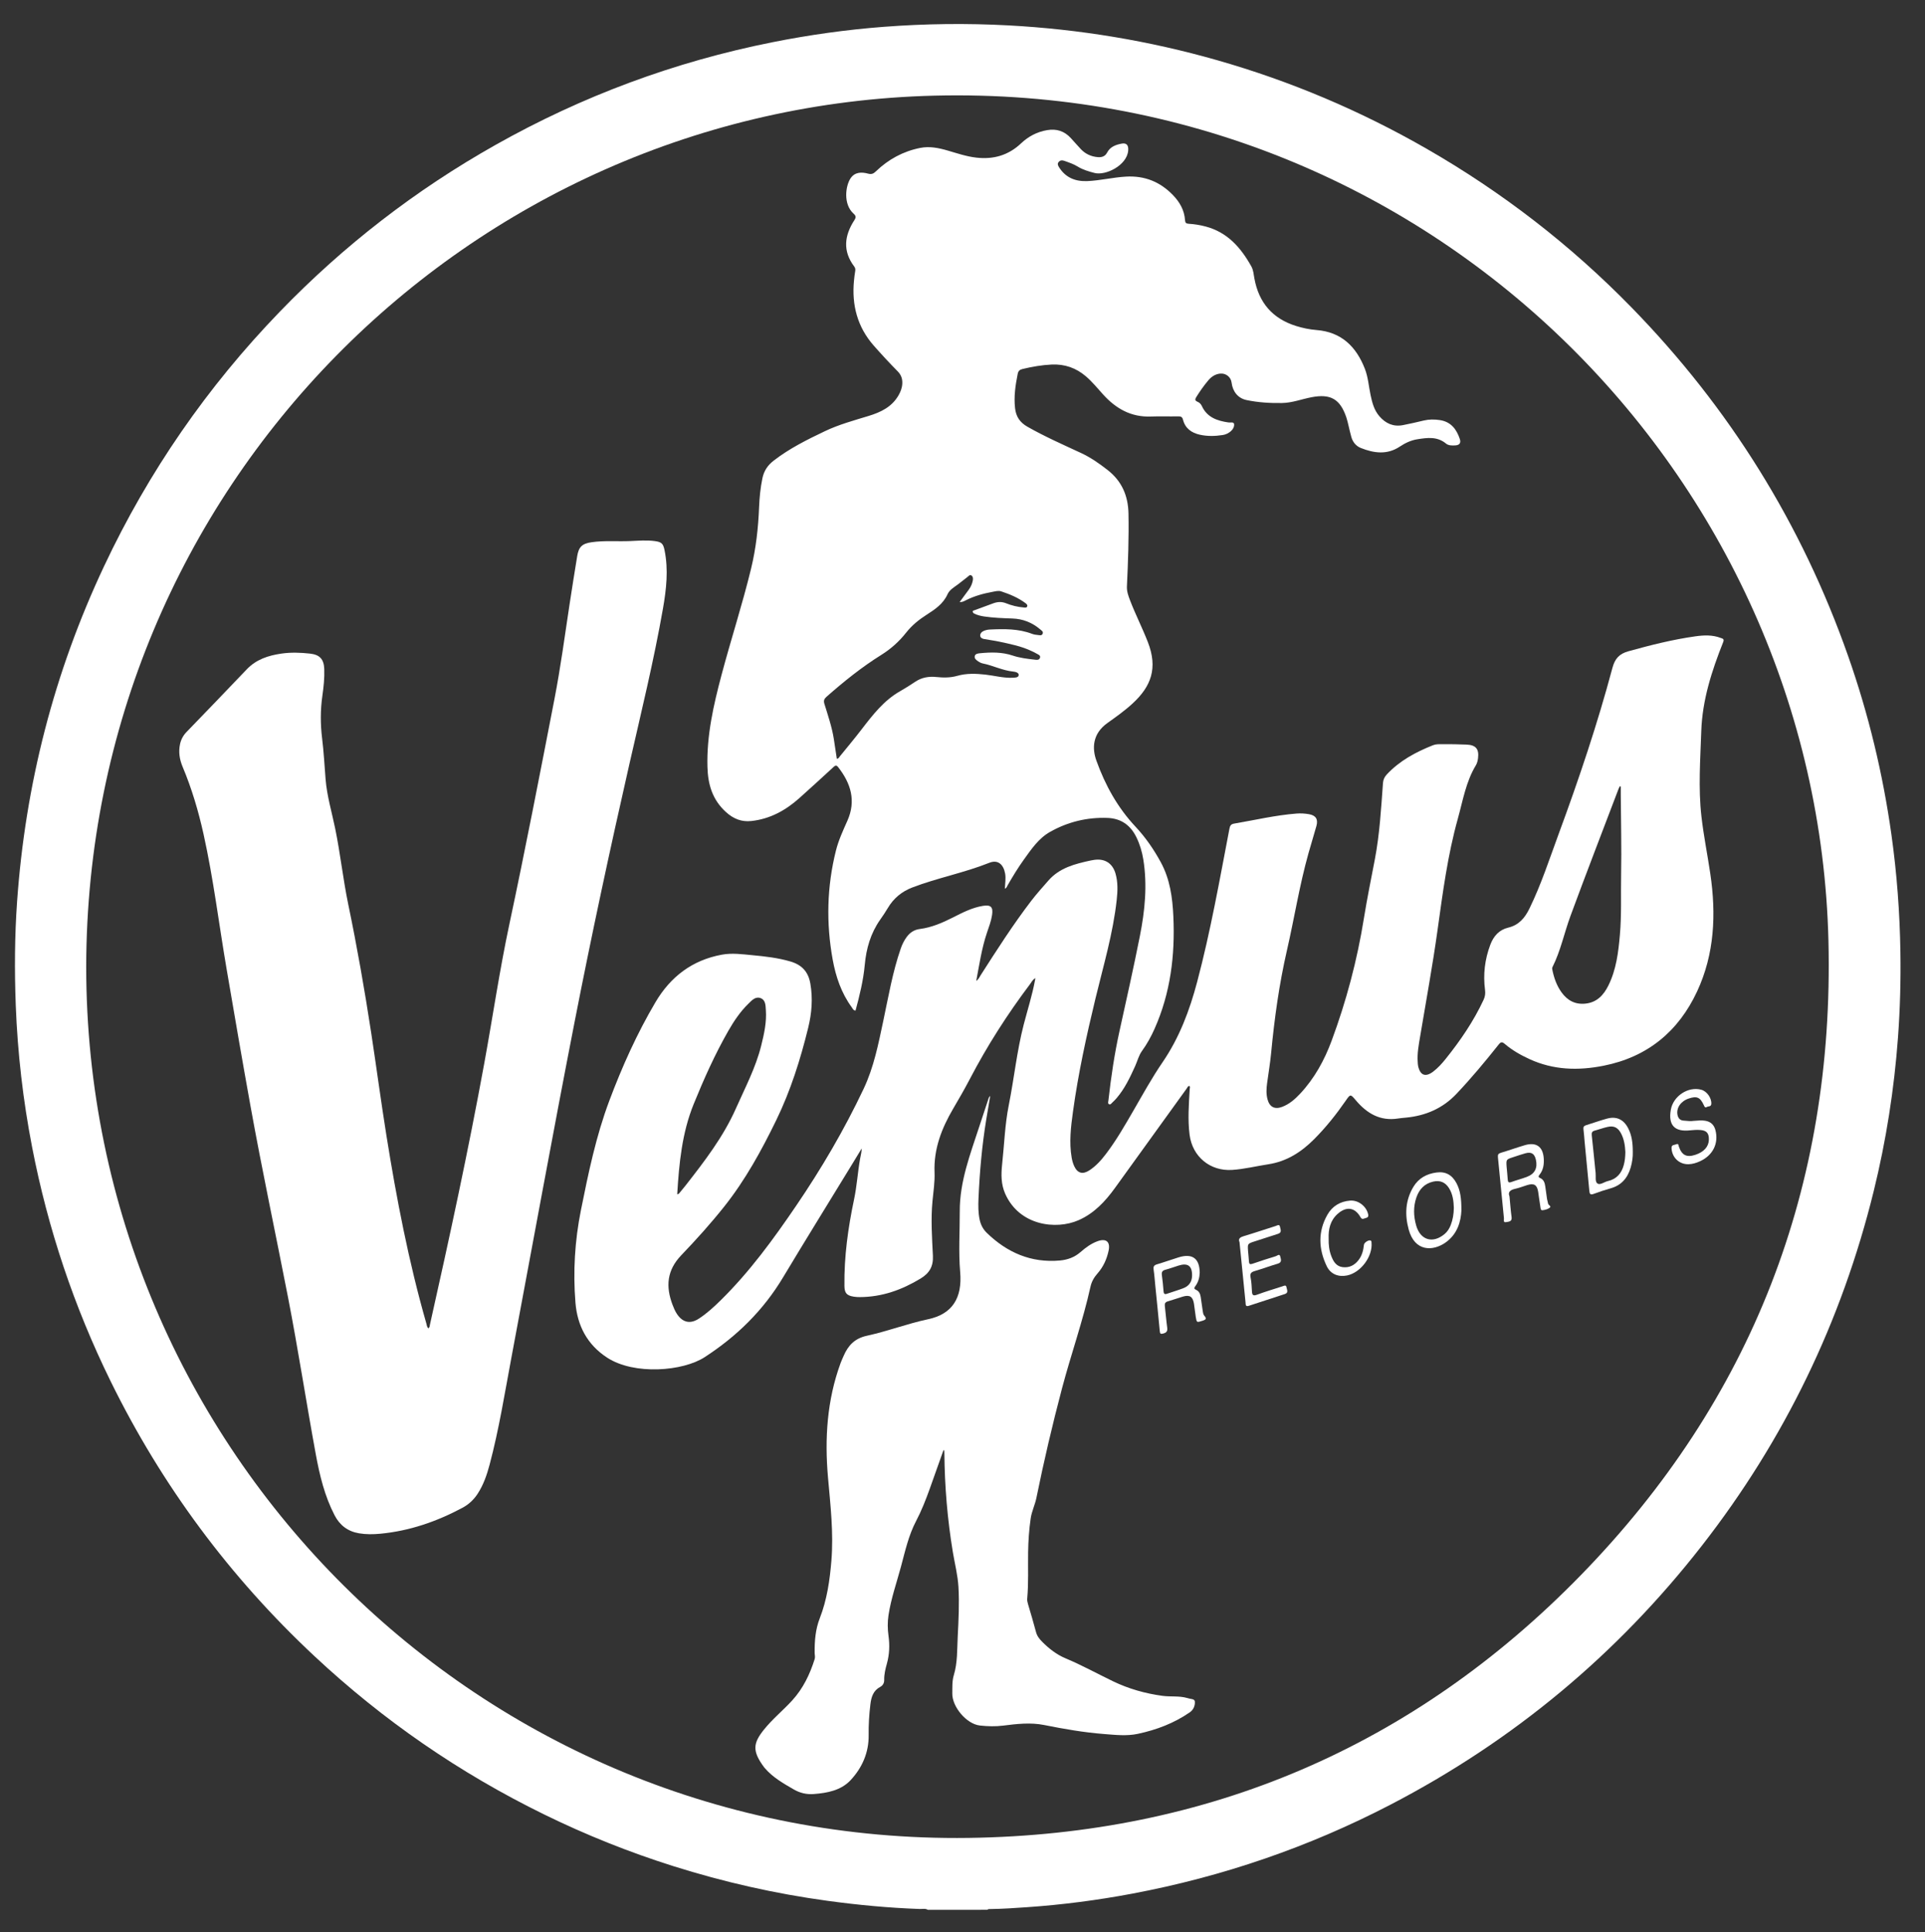
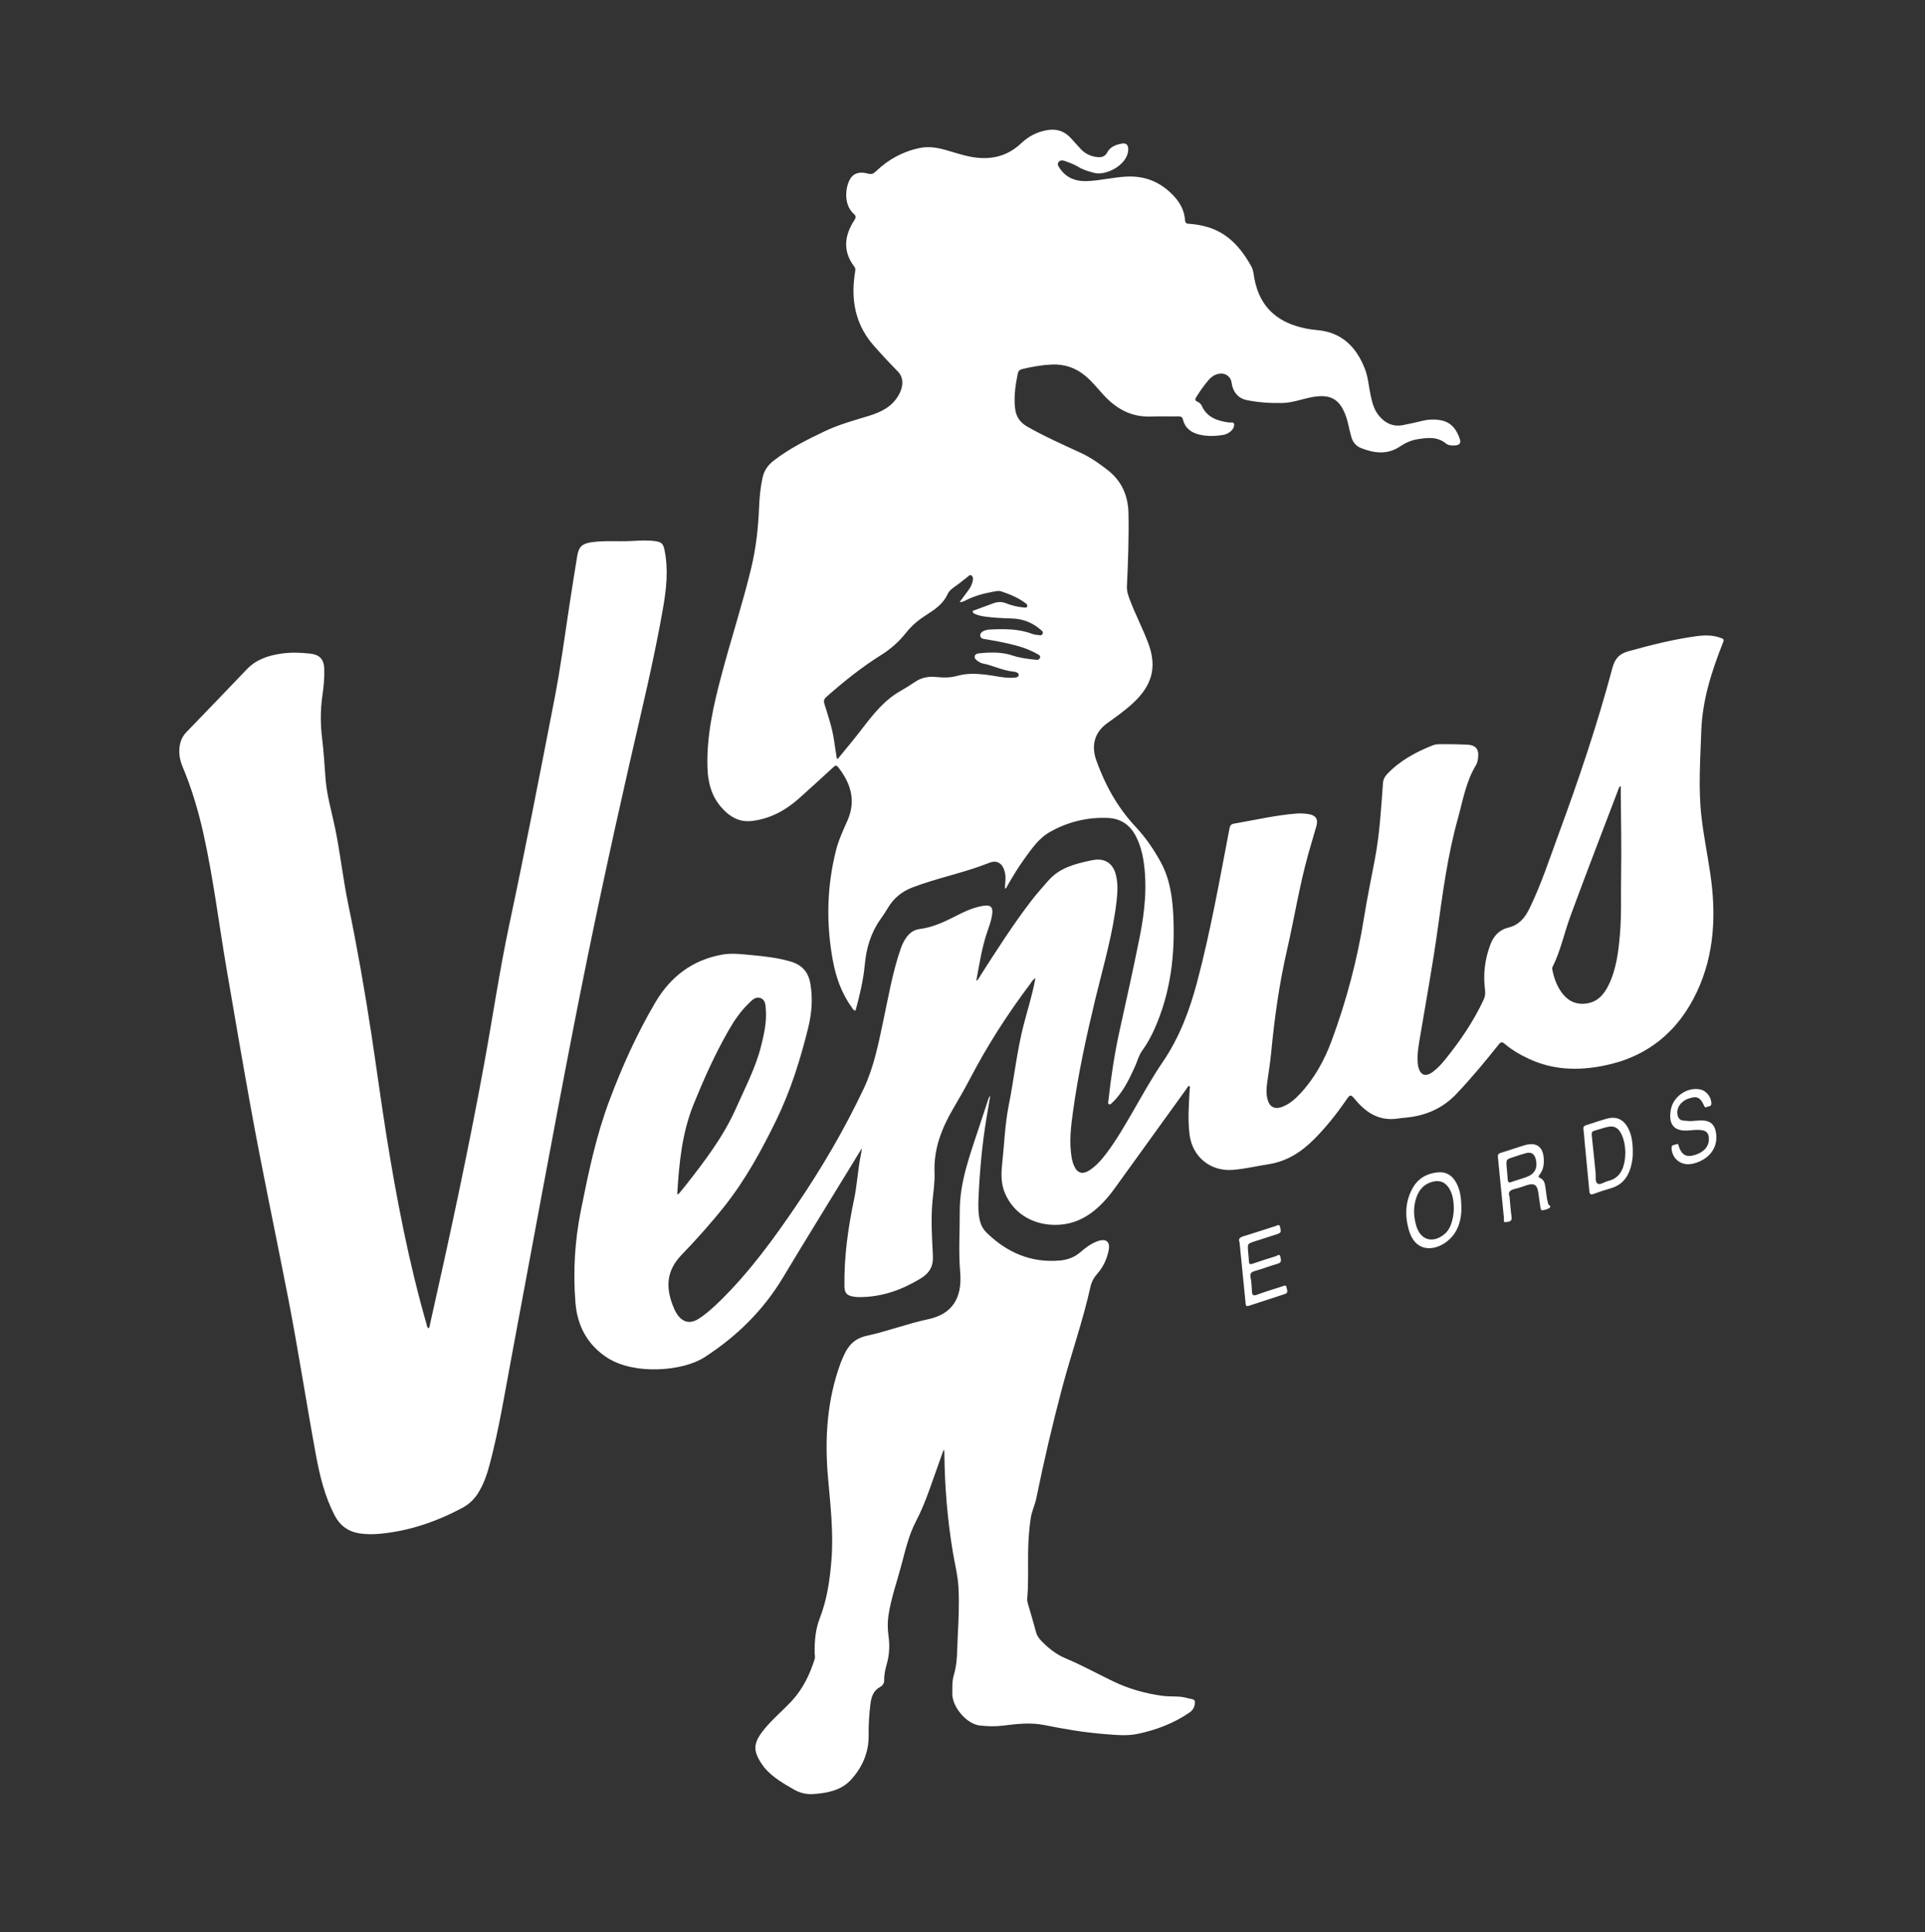
<svg xmlns="http://www.w3.org/2000/svg" xml:space="preserve" style="enable-background:new 0 0 2073.13 2080.61;" viewBox="0 0 2073.13 2080.61" y="0px" x="0px" id="Ebene_1" version="1.1">
  <rect x="0" y="0" width="2073.13" height="2080.61" fill="#333333" stroke="none" />
  <style type="text/css">
	.st0{fill:#FFFFFF;}
</style>
  <g>
-     <path d="M999.28,2056.7c-2.77-1.67-5.86-0.79-8.76-0.89c-33.31-1.17-66.44-4.3-99.46-8.81   c-56.34-7.69-111.58-20.2-165.79-37.29c-47.88-15.09-94.34-33.71-139.43-55.79c-90.88-44.51-173.3-101.32-247.22-170.41   c-91.16-85.21-164.34-183.82-219.38-295.81c-39.5-80.36-67.67-164.58-84.69-252.48c-9.76-50.4-15.63-101.27-17.58-152.61   c-1.42-37.33-1.19-74.63,1.44-111.87c8.92-126.04,39.77-246.45,93.61-360.86c47.95-101.91,111.13-193.3,189.38-274.29   c68.66-71.06,145.99-130.92,232.07-179.43c93.55-52.73,192.99-89.65,298.34-110.66c39.72-7.92,79.76-13.53,120.11-16.61   c44.71-3.41,89.47-3.95,134.29-1.53c76.27,4.12,151.12,16.51,224.55,37.46c79.16,22.59,154.42,54.45,225.78,95.47   c81.4,46.78,155.02,103.68,220.57,170.86c105.38,108,183.31,233.16,233.31,375.6c21.95,62.51,37.36,126.64,46.56,192.24   c5.85,41.75,8.98,83.73,9.64,125.92c0.48,30.84-0.32,61.62-2.59,92.35c-4.13,55.86-12.75,111.04-26.14,165.45   c-34.56,140.46-96.18,267.86-185.1,381.91c-91.4,117.24-203.17,210.17-335.1,278.75c-88.04,45.77-180.93,77.61-278.43,95.95   c-37.48,7.05-75.26,11.97-113.32,14.58c-13.13,0.9-26.24,1.83-39.4,1.99c-1.14,0.01-2.36-0.18-3.27,0.8   C1041.95,2056.7,1020.62,2056.7,999.28,2056.7z M92.84,1041.16c0.11,519.98,423.64,945.31,950.14,938.1   c257.79-3.53,479.5-98.34,659.44-282.89c184.44-189.17,273.05-418.57,266.73-682.87C1957.17,513.17,1539.8,90.03,1006.56,103   C504.68,115.2,93.6,525.96,92.84,1041.16z" class="st0" />
    <path d="M1082.22,957.03c0.16-5.66,1.24-11.02,0.22-16.47c-1.85-9.86-7.91-15.05-16.95-11.43   c-27.11,10.85-55.92,16.22-83.11,26.66c-11.19,4.3-20.09,11.63-26.26,22.11c-2.53,4.3-5.35,8.45-8.22,12.53   c-10.24,14.59-14.97,30.93-16.58,48.54c-1.53,16.76-5.56,33.1-9.96,49.39c-2.44-0.25-3.04-2.18-4.03-3.54   c-11.27-15.39-17.24-33.05-20.58-51.49c-7.13-39.32-6.24-78.53,3.53-117.4c2.81-11.19,7.68-21.62,12.34-32.12   c9.5-21.44,3.73-40.18-9.95-57.64c-1.97-2.52-3.17-1.85-5.11-0.07c-12.14,11.16-24.29,22.31-36.58,33.3   c-14.86,13.28-31.69,22.61-51.86,24.77c-10.55,1.13-19.19-2.32-27.23-9.59c-14.65-13.25-19.51-29.74-20.01-48.76   c-0.9-33.93,6.55-66.43,15.15-98.85c10.16-38.29,22.47-75.98,31.82-114.5c5.29-21.76,7.77-43.89,8.65-66.24   c0.41-10.48,1.45-20.88,3.59-31.21c1.66-8,5.71-13.98,12.02-18.87c16.98-13.17,36.05-22.65,55.33-31.83   c15.13-7.2,31.22-11.54,47.15-16.42c13.01-3.98,24.88-9.65,32.08-22.14c2.29-3.97,3.85-8.12,4.06-12.71   c0.23-5.03-1.12-9.23-4.87-13.05c-8.87-9.02-17.51-18.3-25.87-27.8c-17.65-20.07-23.84-43.77-21.28-70.04   c0.34-3.48,0.75-6.95,1.34-10.4c0.31-1.8-0.01-3.32-1.05-4.7c-12.7-16.72-10.62-33.46,0.16-50.04c1.96-3.01,1.68-4.61-0.94-6.97   c-11.32-10.19-8.62-29.97-3.21-38c4.68-6.95,11.93-6.9,18.89-5.04c3.94,1.06,5.96-0.12,8.55-2.6   c13.41-12.85,29.17-21.42,47.47-25.09c10.11-2.03,19.87-0.03,29.55,2.78c10.21,2.97,20.28,6.43,30.96,7.66   c18.46,2.13,34.56-2.46,48.23-15.39c7.89-7.45,17.12-12.37,28.08-14.22c10.14-1.71,18.4,1,25.3,8.37   c3.75,4.01,7.29,8.23,11.08,12.2c4.91,5.15,11.01,7.9,18.12,8.51c4.37,0.38,7.95-0.82,10.07-4.89c3.29-6.3,9.25-8.41,15.55-9.64   c5.53-1.08,7.67,1.88,7.14,7.59c-1.48,16.03-24.43,27.06-36.22,24c-6.33-1.64-12.56-3.45-18.12-6.88   c-4.46-2.75-9.31-4.36-14.17-6.09c-2.46-0.88-4.57-0.94-6.34,1.12c-1.83,2.12-0.55,4.2,0.58,5.97   c7.08,11.07,17.55,15.18,30.31,14.63c14-0.61,27.65-4.04,41.66-4.83c19.98-1.12,36.5,5.5,50.34,19.72   c7.46,7.67,12.47,16.42,13.18,27.24c0.18,2.77,1.22,3.68,3.91,3.83c6.16,0.36,12.25,1.35,18.23,2.93   c23.54,6.21,38.03,22.8,49.29,43.04c2.22,4,2.47,8.62,3.28,13.02c4.77,25.98,19.51,43.17,44.84,51.07   c7.18,2.24,14.54,3.78,22.03,4.37c26.87,2.11,42.82,17.94,52.09,41.75c3.51,9.02,4.16,18.84,6.15,28.29   c1.72,8.18,3.78,16.2,9.48,22.8c6.75,7.82,15.01,11.53,25.31,9.58c7.53-1.43,14.99-3.19,22.45-4.96   c5.78-1.37,11.52-1.36,17.36-0.48c11.98,1.82,18.01,9.87,21.53,20.44c1.39,4.17-0.38,6.51-4.68,6.8c-3.53,0.24-7.51,0.29-10.15-1.9   c-9.5-7.89-20.19-6.39-30.96-4.68c-6.86,1.08-13.04,4.02-18.78,7.84c-13.72,9.15-27.88,7.18-42.05,1.55   c-5.18-2.06-8.61-6.29-10.2-11.68c-1.27-4.3-2.13-8.73-3.22-13.09c-0.68-2.74-1.3-5.52-2.2-8.19   c-6.68-19.74-16.94-25.64-37.44-21.71c-10.61,2.03-20.83,6.05-31.8,6.24c-12.86,0.22-25.68-0.56-38.24-3.18   c-9.29-1.94-14.96-9.27-16.11-18.83c-0.71-5.96-6.14-10.27-12.27-9.67c-5.29,0.52-9.4,3.28-12.73,7.19   c-4.86,5.72-9.13,11.87-13.11,18.24c-1.56,2.51-1.2,3.78,1.45,4.9c2.04,0.86,3.68,2.48,4.58,4.46   c5.64,12.35,16.52,16.05,28.72,17.82c2.13,0.31,5.7-0.88,6.07,1.77c0.38,2.71-1.27,5.81-3.68,7.82c-2.46,2.05-5.29,3.45-8.52,3.95   c-8.31,1.3-16.66,1.48-24.85-0.37c-8.81-1.99-15.62-6.79-17.97-16.09c-0.78-3.11-2.32-3.71-5.27-3.64   c-9.82,0.21-19.66-0.2-29.48,0.17c-21.17,0.8-37.5-8.49-51.23-23.66c-6.03-6.66-11.68-13.67-18.55-19.57   c-10.64-9.13-22.89-13.37-36.83-12.74c-10.68,0.49-21.16,2.33-31.54,4.82c-2.93,0.7-4.48,2.03-5.11,5.16   c-2.45,12.29-4.32,24.54-2.84,37.16c1.06,9.02,5.24,15.23,13.22,19.77c18.71,10.65,38.36,19.31,57.84,28.36   c10.3,4.79,19.58,11.29,28.56,18.28c15.33,11.95,22.13,27.73,22.51,46.86c0.51,26.17-0.45,52.3-1.68,78.42   c-0.26,5.41,1.48,10.15,3.31,14.95c5.84,15.25,13.28,29.8,19.21,45.03c11.02,28.25,3.46,47.86-16.3,66.1   c-8.47,7.82-17.87,14.48-27.22,21.15c-16.27,11.59-16.58,27.4-11.86,40.54c9.5,26.49,22.83,50.53,42.22,71.22   c10.72,11.43,19.62,24.38,27.14,38.21c9.9,18.21,12.58,37.99,13.51,58.32c1.91,41.81-3.05,82.39-20.22,120.96   c-3.73,8.38-8.13,16.42-13.54,23.86c-3.58,4.93-4.91,10.89-7.38,16.33c-5.51,12.16-11.16,24.22-19.94,34.47   c-1.41,1.64-2.91,3.22-4.52,4.66c-1.05,0.94-2.08,2.77-3.66,1.97c-1.54-0.78-0.83-2.69-0.68-4.1c2.81-25.16,6.53-50.17,11.99-74.91   c7.5-33.97,15.11-67.92,21.88-102.04c5.4-27.21,8.19-54.71,3.73-82.45c-1.35-8.43-3.77-16.53-7.56-24.22   c-6.38-12.96-16.54-20.11-31.13-20.63c-22.03-0.79-42.76,4.32-61.82,15.08c-12.29,6.94-20.15,18.7-28.24,29.93   c-6.33,8.8-11.92,18.06-17.33,27.45C1084.49,954.57,1084.23,956.21,1082.22,957.03z M901.23,817.18c2.01-0.24,2.47-1.68,3.26-2.65   c7.78-9.56,15.7-19.02,23.21-28.79c12.11-15.76,24.15-31.48,41.93-41.52c5.51-3.11,10.84-6.55,16.1-10.05   c7.01-4.67,14.62-5.93,22.87-5.07c7.47,0.79,15.04,0.81,22.31-1.26c10.02-2.86,20.07-2.47,30.2-1.35   c9.74,1.08,19.31,3.79,29.21,3.39c2.56-0.1,6.48-0.06,6.77-2.72c0.32-2.89-3.63-3.71-6.07-3.96c-11.42-1.16-21.67-6.54-32.78-8.76   c-1.58-0.32-3.16-1.12-4.51-2.04c-2.05-1.39-4.58-3.03-3.96-5.81c0.58-2.6,3.43-2.88,5.74-3.11c11.81-1.16,23.52-1.38,35.04,2.48   c7.59,2.55,15.58,3.51,23.51,4.4c2.09,0.23,5.15,0.9,6-2.06c0.8-2.79-2.12-3.39-3.83-4.49c-1.53-0.99-3.24-1.69-4.89-2.49   c-11.22-5.43-23.35-7.75-35.39-10.35c-5.36-1.16-10.84-1.78-16.23-2.82c-1.99-0.38-4-1.32-4.07-3.76c-0.06-2.2,1.4-3.73,3.26-4.67   c2.25-1.14,4.72-1.65,7.23-1.77c15.35-0.71,30.65-0.96,45.37,4.66c1.99,0.76,4.21,1.09,6.35,1.26c1.69,0.13,3.89,0.96,4.93-1.21   c1.19-2.48-1.01-3.55-2.47-4.81c-8.66-7.42-18.62-11.38-30.09-11.77c-10.15-0.34-20.31-0.71-30.39-2.2   c-3.65-0.54-7.19-1.41-10.52-3.04c-0.94-0.46-1.69-1.14-1.72-2.25c-0.03-1.14,0.99-1.09,1.74-1.36c6.72-2.46,13.45-4.89,20.15-7.42   c4.68-1.76,9.18-2.06,14.03-0.12c6.03,2.42,12.37,3.97,18.89,4.5c1.43,0.11,3.26,0.59,3.89-1.22c0.49-1.4-0.74-2.57-1.77-3.34   c-7.95-5.94-17-9.71-26.33-12.78c-3-0.99-6.29-0.02-9.41,0.55c-9.87,1.8-19.48,4.45-28.49,9.01c-2.02,1.02-4.06,2.21-6.82,1.98   c3.39-4.59,6.65-8.95,9.85-13.35c2.18-3,3.68-6.3,4.35-9.98c0.38-2.12,0.21-4.26-1.6-5.38c-1.7-1.06-3.01,0.81-4.27,1.76   c-3.58,2.72-7.03,5.61-10.65,8.27c-4.03,2.97-8.61,5.59-10.71,10.26c-4.65,10.34-13.43,16.27-22.44,22.01   c-8.36,5.33-15.97,11.49-22.11,19.29c-7.5,9.54-16.39,17.52-26.65,23.92c-21.14,13.19-40.44,28.72-59.1,45.16   c-2.66,2.34-3.34,4.3-2.3,7.68c3.8,12.4,8.06,24.7,10.11,37.57C899.11,802.8,900.14,809.99,901.23,817.18z" class="st0" />
    <path d="M1051.37,1056.34c2.61-1.73,3.49-4.15,4.8-6.2c17.42-27.21,34.83-54.44,54.49-80.11   c5.76-7.53,12.17-14.57,18.4-21.73c12.03-13.82,28.7-17.98,45.58-21.64c1.3-0.28,2.62-0.5,3.94-0.68   c11.34-1.57,19.58,3.73,22.77,14.74c2.69,9.31,2.34,18.82,1.31,28.28c-3.94,36.2-14.37,71.01-22.87,106.24   c-9.72,40.28-18.58,80.73-24.23,121.81c-2.27,16.48-4.3,33.07-1.41,49.72c0.54,3.08,1.41,6.21,2.71,9.04   c3.53,7.71,9.09,9.23,16.2,4.65c7.39-4.77,13.11-11.29,18.35-18.22c10.99-14.51,20.01-30.28,29.11-45.99   c10.18-17.59,19.98-35.44,31.45-52.21c18.15-26.53,29.17-55.86,37.33-86.7c14.39-54.32,24.15-109.59,34.71-164.7   c0.59-3.09,1.42-5.07,4.91-5.66c22.47-3.8,44.68-9.1,67.49-10.86c4.56-0.35,9-0.06,13.42,0.72c7.27,1.28,9.9,5.45,7.9,12.62   c-2.73,9.78-5.76,19.49-8.51,29.26c-9.72,34.5-15.26,69.93-23.27,104.81c-8.37,36.44-13.46,73.31-17,110.46   c-1.04,10.92-2.9,21.77-4.36,32.66c-0.78,5.81-1.07,11.64,0.5,17.37c2.23,8.13,7.72,10.97,15.62,8.02   c7.85-2.93,14-8.34,19.59-14.34c15.34-16.47,25.97-35.8,33.75-56.77c15.92-42.93,27.6-86.97,34.85-132.21   c3.4-21.22,7.75-42.28,11.77-63.4c5.16-27.08,6.71-54.55,8.72-81.96c0.28-3.75,1.57-6.59,4.06-9.27   c13.86-14.88,31.23-24.15,49.81-31.54c3.18-1.26,6.59-1.1,9.88-1.12c8.83-0.04,17.67,0.05,26.48,0.46   c9.89,0.45,13.37,4.86,12.15,14.63c-0.34,2.68-0.94,5.33-2.32,7.61c-10.75,17.75-14,38.02-19.44,57.53   c-10.96,39.28-16.24,79.61-21.84,119.88c-5.32,38.28-12.35,76.29-18.72,114.41c-1.54,9.19-3.33,18.38-2.65,27.79   c0.11,1.49,0.14,3.01,0.47,4.46c2.28,10.05,8,12.06,16.22,5.82c5.22-3.97,9.55-8.83,13.61-13.9   c15.77-19.69,29.94-40.41,40.63-63.38c1.63-3.5,2.08-6.82,1.58-10.6c-2.19-16.66-0.29-32.83,5.63-48.63   c3.54-9.43,9.54-16.17,19.35-18.52c11.51-2.76,17.9-10.45,22.82-20.52c12.77-26.13,21.66-53.74,31.69-80.92   c21.63-58.62,41.54-117.81,57.67-178.18c2.71-10.13,7.38-15.27,17.36-18.04c23.78-6.6,47.65-12.63,72.09-16.06   c9.03-1.26,18.32-1.69,27.16,1.73c1.7,0.66,4.17,0.8,2.74,4.39c-12.29,30.9-22.51,62.35-23.64,96   c-1.02,30.62-3.32,61.23,0.17,91.85c2.36,20.69,6.51,41.1,9.55,61.68c6.43,43.51,4.59,86.48-14.22,126.79   c-20.04,42.96-53.26,70.59-100.77,80.01c-27.41,5.43-53.91,4.67-79.62-7.1c-9.59-4.39-18.72-9.58-26.74-16.42   c-2.99-2.55-4.36-2.08-6.6,0.74c-14.52,18.26-29.42,36.18-45.49,53.13c-14.86,15.68-33.18,23.48-54.33,25.53   c-2.82,0.27-5.65,0.49-8.44,0.93c-19.25,3.06-33.54-5.42-45.43-19.46c-5.94-7.01-5.91-7.04-11.06,0.41   c-10.16,14.69-21.26,28.6-33.88,41.28c-13.84,13.89-29.5,24.03-49.45,27.09c-12.97,1.98-25.74,5.19-38.91,6.06   c-23.57,1.55-42.75-14.14-45.82-37.74c-2.14-16.47-0.79-32.94,0.12-49.4c0.06-1.08,0.75-2.26-0.37-3.33   c-1.77,0.19-2.17,1.85-2.99,2.97c-25.74,35.66-51.42,71.36-77.19,107c-10.46,14.47-22.47,27.32-39.21,34.67   c-24.29,10.65-63.71,5.83-78.94-28.46c-4.57-10.3-4.49-20.95-3.31-31.86c2.3-21.18,2.95-42.57,7.13-63.5   c5.78-28.88,8.71-58.3,16.1-86.84c4.13-15.94,9.18-31.63,12.19-47.86c0.12-0.63,0.19-1.28,0.32-2.21c-2.88,1.61-4.05,4.3-5.71,6.51   c-24.39,32.39-46.18,66.42-64.94,102.4c-5.62,10.77-11.73,21.29-17.87,31.78c-12.4,21.17-21.02,43.33-20.02,68.46   c0.41,10.32-1.21,20.6-2.2,30.88c-1.89,19.66-0.51,39.31,0.44,58.91c0.56,11.5-3.68,18.77-13.24,24.58   c-20.23,12.28-41.69,19.94-65.55,20c-2.16,0.01-4.34-0.12-6.47-0.46c-7.66-1.2-9.93-3.97-10.03-11.64   c-0.4-31.47,3.9-62.43,10.38-93.11c3.04-14.37,3.9-29.02,6.43-43.44c0.65-3.73,1.68-7.39,1.83-11.45   c-3.57,5.87-7.14,11.73-10.72,17.6c-24.63,40.39-49.62,80.56-73.93,121.13c-21.39,35.7-49.63,63.38-84.51,86.06   c-23.32,15.16-75.71,19.58-105.02,0.52c-21.52-13.99-32.14-34.5-34.14-59.28c-2.7-33.34-0.7-66.63,5.88-99.45   c7.98-39.84,16.22-79.63,30.56-117.86c13.78-36.73,29.79-72.4,49.75-106.19c16.24-27.49,39.62-45.34,71.53-51.2   c11.02-2.02,21.91-0.45,32.83,0.57c13.75,1.28,27.44,2.83,40.8,6.72c12.27,3.57,19.37,10.89,21.63,23.85   c2.81,16.14,1.52,31.9-2.31,47.53c-8.37,34.19-18.98,67.84-34.34,99.41c-15.86,32.59-33.34,64.55-56.08,93.17   c-14.53,18.28-30.18,35.63-46.28,52.44c-15.6,16.29-16.84,33.72-9.41,53.35c1.3,3.42,2.71,6.8,4.75,9.88   c6.13,9.24,14.25,11.14,23.58,5.07c8.69-5.65,16.3-12.67,23.67-19.92c31.03-30.55,56.54-65.56,80.94-101.38   c27.42-40.25,52.01-82.15,72.87-126.23c11.03-23.3,15.86-48.24,21.16-73.13c5.56-26.17,10.02-52.61,18.84-78   c1.54-4.42,3.58-8.58,6.38-12.37c3.53-4.77,7.98-7.78,14.04-8.57c12.7-1.65,24.26-6.62,35.61-12.37   c10.36-5.26,20.76-10.67,32.43-12.57c8.57-1.39,11.13,1.26,9.88,9.72c-0.98,6.63-3.37,12.86-5.51,19.15   C1057.23,1021.22,1054.72,1038.64,1051.37,1056.34z M1745.5,846.98c-0.39-0.03-0.79-0.06-1.18-0.09c-0.41,0.89-0.87,1.76-1.22,2.67   c-17.34,45.6-34.92,91.1-51.79,136.87c-6.73,18.27-10.57,37.54-19.38,55.06c-0.57,1.13-0.26,2.27-0.02,3.42   c1.77,8.57,4.69,16.71,9.85,23.84c6.31,8.72,14.69,13.24,25.76,12.05c12.37-1.32,19.55-9.25,24.64-19.51   c8.53-17.19,10.74-35.86,12.39-54.66c1.9-21.61,0.9-43.27,1.31-64.9c0.54-28.46-0.18-56.95-0.36-85.43   C1745.48,853.19,1745.5,850.09,1745.5,846.98z M729.33,1286.17c1.2-0.42,1.6-0.44,1.78-0.65c2.34-2.82,4.7-5.62,6.96-8.51   c20.53-26.25,40.88-52.61,54.52-83.4c9.83-22.2,21.26-43.74,27.17-67.51c3.14-12.61,5.97-25.3,5.02-38.41   c-0.35-4.87-0.18-10.85-5.8-12.85c-5.49-1.95-9.29,2.48-12.85,5.93c-8.81,8.54-15.61,18.63-21.66,29.2   c-14.51,25.34-26.4,51.96-37.38,78.96C734.5,1219.89,731.33,1252.69,729.33,1286.17z" class="st0" />
    <path d="M461.26,1430.5c1.69-1.09,1.48-2.73,1.79-4.09c20.99-93.48,41.28-187.11,58.5-281.37   c9.13-49.98,16.48-100.3,27.07-150.01c17.15-80.49,32.79-161.27,48.47-242.06c6.61-34.03,11.19-68.37,16.37-102.61   c2.59-17.13,5.35-34.23,8.13-51.32c1.65-10.13,5.3-13.64,15.63-15.12c13.76-1.97,27.62-0.65,41.43-1.24   c8.81-0.38,17.64-1.16,26.45,0.01c7.37,0.98,9.11,2.67,10.57,9.77c4.33,21.15,1.95,42.14-1.71,63.05   c-9.84,56.15-23.42,111.5-36.07,167.04c-21.01,92.27-40.88,184.78-59.02,277.66c-23.5,120.36-45.44,241.01-68.06,361.54   c-7.25,38.64-13.4,77.52-23.53,115.57c-2.92,10.96-6.58,21.68-12.86,31.31c-4.19,6.43-9.58,11.49-16.33,15.1   c-27.76,14.86-57.04,24.98-88.54,27.96c-7.63,0.72-15.28,0.83-22.92-0.46c-12.09-2.04-20.73-8.66-26.3-19.4   c-10.7-20.66-16.07-42.99-20.24-65.66c-10.35-56.36-19-113.02-29.95-169.27c-13.37-68.64-27.97-137.05-40.39-205.88   c-8.87-49.15-17.33-98.38-25.74-147.61c-8.27-48.4-14.18-97.21-24.83-145.21c-5.5-24.77-12.68-48.98-22.5-72.4   c-3.27-7.79-4.63-15.95-2.8-24.43c1.09-5.04,3.4-9.34,6.96-13.03c21.61-22.44,43.33-44.76,64.76-67.37   c10.26-10.83,23.25-15.03,37.36-17.09c10.3-1.5,20.6-1.14,30.9,0c10.48,1.16,14.96,6,15.35,16.66c0.36,9.7-0.69,19.28-2.05,28.86   c-2.17,15.25-2.15,30.46-0.27,45.8c1.79,14.53,2.57,29.19,3.73,43.8c1.45,18.19,6.74,35.62,10.38,53.38   c5.55,27.08,8.46,54.62,14.08,81.71c9.51,45.8,17.59,91.88,24.66,138.12c5.61,36.7,10.48,73.52,16.34,110.18   c10.92,68.29,23.96,136.16,43.03,202.73C459.62,1426.92,459.73,1429,461.26,1430.5z" class="st0" />
    <path d="M1016.03,1561.83c-4.89,13.76-9.73,27.53-14.67,41.27c-4.28,11.91-8.88,23.69-14.78,34.93   c-8.13,15.49-11.8,32.47-16.3,49.17c-4.68,17.33-10.68,34.33-13.4,52.16c-1.14,7.44-1.03,14.9,0.01,22.39   c1.39,9.99,0.98,19.93-1.72,29.72c-1.6,5.78-3.07,11.58-2.93,17.66c0.08,3.28-1.43,5.99-4.22,7.47   c-7.57,4.01-9.68,10.93-10.62,18.63c-1.36,11.09-2.06,22.18-1.9,33.38c0.27,18.73-7.01,35.13-19.41,48.43   c-10.3,11.05-25.03,13.89-39.76,14.98c-7.66,0.57-14.72-1.04-21.51-4.97c-11.27-6.52-22.56-12.92-31.18-23   c-0.22-0.25-0.45-0.49-0.65-0.76c-13.19-17.68-11.91-26.06-0.29-40.59c9.18-11.47,20.68-20.75,30.55-31.58   c11.68-12.81,18.96-28.03,24.11-44.41c0.75-2.37,0.01-4.59-0.01-6.89c-0.11-12.68,0.79-25.02,5.54-37.19   c7.73-19.81,10.76-40.75,12.49-61.91c2.47-30.08-1.04-59.84-3.67-89.7c-3.68-41.87-1.07-83.16,13.55-123.07   c0.97-2.65,2.19-5.22,3.32-7.82c4.85-11.22,11.9-18.79,24.99-21.64c22.25-4.83,43.63-13.06,66.03-17.81   c25.86-5.5,36.9-22.74,34.47-50.81c-1.88-21.8-0.36-43.6-0.44-65.41c-0.11-32.24,11.37-61.61,21.08-91.47   c3.09-9.49,6.26-18.94,9.39-28.41c0.46-1.38,0.63-2.9,2.33-4.39c-1.52,9.02-2.99,17.49-4.37,25.98   c-4.54,27.96-7.03,56.13-8.25,84.42c-0.33,7.69-0.38,15.27,1.23,22.84c1.18,5.56,3.66,10.37,7.71,14.28   c21.92,21.23,47.65,32.49,78.63,29.75c8.32-0.73,15.84-3.44,22.27-9.06c5.53-4.83,11.44-9.22,18.45-11.75   c9.15-3.29,13.83,0.63,11.84,10.12c-1.91,9.09-5.7,17.52-11.85,24.48c-3.79,4.29-6.45,8.86-7.66,14.31   c-8.2,37.09-20.98,72.89-30.68,109.56c-10.34,39.09-19.56,78.42-27.6,118.04c-1.52,7.48-5.04,14.39-6.15,22.06   c-1.74,12.06-2.57,24.17-2.76,36.32c-0.26,16.65,0.54,33.32-0.97,49.95c-0.19,2.04,0.24,3.93,0.81,5.88   c2.96,10.04,6,20.07,8.66,30.2c1.12,4.28,3.61,7.44,6.55,10.4c7.34,7.4,15.58,13.85,25.12,17.85   c17.52,7.34,34.11,16.49,51.17,24.73c16.87,8.16,34.86,13.24,53.44,15.74c8.87,1.19,18-0.19,26.78,2.39   c0.16,0.05,0.34,0.03,0.49,0.09c2.66,1.08,7.28,0.53,7.51,3.62c0.33,4.34-1.39,8.85-5.5,11.68c-16.95,11.71-35.8,18.83-55.81,23.11   c-12.07,2.58-24.19,1.17-36.32,0.23c-21.79-1.68-43.22-5.43-64.62-9.71c-14.7-2.94-29.53-1.21-44.28,0.65   c-8.28,1.04-16.48,0.8-24.85-0.1c-14.71-1.58-30.05-20.35-29.83-34.42c0.11-6.66-0.33-13.36,1.63-19.83   c4.11-13.6,3.48-27.65,4.2-41.57c0.91-17.8,1.81-35.6,0.79-53.42c-0.73-12.66-3.95-24.96-6.02-37.42   c-5.87-35.39-8.83-71.01-9.15-106.87c-0.01-0.94-0.09-1.88-0.14-2.82C1016.65,1561.87,1016.34,1561.85,1016.03,1561.83z" class="st0" />
    <path d="M1625.66,1288.5c0.77,7.96,1.23,15.12,2.24,22.19c0.73,5.13-3.3,4.9-5.92,5.45c-3.43,0.72-2.15-2.68-2.31-4.2   c-2.23-21.86-4.23-43.73-6.47-65.59c-0.3-2.9,0.39-4.07,3.19-4.9c8.61-2.56,17.07-5.61,25.68-8.16   c12.45-3.69,19.72,1.58,20.49,14.56c0.36,6.15-0.5,11.99-4.41,17.01c-1.16,1.49-2,2.69,0.48,3.76c3.84,1.66,4.99,5.1,5.52,8.87   c0.64,4.62,1.24,9.24,1.94,13.85c0.25,1.63,0.9,3.21,1.13,4.84c0.25,1.72,3.86,2.75,1.79,4.4c-2.07,1.65-5.13,2.44-7.86,2.74   c-2.07,0.23-2.03-2.35-2.28-3.85c-0.89-5.25-1.52-10.54-2.32-15.81c-1.16-7.65-4.4-9.69-11.78-7.43c-4.29,1.32-8.5,3.01-12.87,3.98   C1626.72,1281.38,1623.62,1283.46,1625.66,1288.5z M1622.57,1256.7c0.4,4.47,0.87,8.93,1.18,13.4c0.18,2.65,0.75,4.01,3.9,2.85   c5.45-2,11.1-3.45,16.54-5.48c8.69-3.24,11.95-9.6,9.88-18.59c-1.49-6.48-4.85-8.64-11.28-6.89c-4.48,1.22-8.86,2.79-13.28,4.22   C1622,1248.65,1622,1248.65,1622.57,1256.7z" class="st0" />
    <path d="M1573.85,1303.82c-0.56,11.1-3.93,25.15-17.29,34.43c-13.48,9.37-32.97,9.82-39.49-14.23   c-4.29-15.84-3.62-31.4,5.07-45.87c5.63-9.39,14.45-14.13,25.02-15.49c9.73-1.26,16.64,2.63,21.35,11.43   C1572.78,1282.1,1573.9,1290.81,1573.85,1303.82z M1565.71,1300.75c-0.23-7.12-1.02-14.53-5.15-21.15c-4-6.42-9.67-8.78-17.02-7.13   c-9.35,2.1-15.07,8.24-18.09,16.91c-3.51,10.05-3.19,20.33-0.27,30.47c4.53,15.72,17.81,19.66,30.49,9.17   c3.17-2.62,5.23-6,6.71-9.77C1564.65,1313.45,1565.6,1307.39,1565.71,1300.75z" class="st0" />
-     <path d="M1292.04,1370.54c-0.16,5.29-1.51,10.24-4.7,14.5c-1.46,1.95-1.55,3.01,0.88,4.08   c3.24,1.42,4.38,4.44,4.89,7.66c0.76,4.77,1.3,9.57,2.08,14.33c0.32,1.95,0.47,4.33,1.66,5.65c3.51,3.88,1.01,4.68-2.26,5.72   c-5.7,1.8-5.78,1.9-6.8-4.22c-0.8-4.76-1.16-9.59-1.96-14.35c-1.29-7.6-4.6-9.72-11.88-7.6c-5.43,1.59-10.75,3.58-16.2,5.12   c-2.85,0.81-3.61,2.32-3.28,5.1c0.93,7.77,1.51,15.58,2.57,23.33c0.52,3.82-0.91,5.34-4.43,6.28c-2.83,0.76-3.33-0.02-3.58-2.62   c-1.52-16.25-3.19-32.49-4.81-48.74c-0.58-5.8-0.97-11.63-1.81-17.39c-0.47-3.19,0.22-4.82,3.49-5.79   c7.82-2.31,15.52-5.07,23.3-7.51C1284.02,1349.46,1291.87,1355.15,1292.04,1370.54z M1283.81,1373.99   c0.23-10.7-4.49-14.27-14.64-11.06c-4.76,1.5-9.45,3.24-14.26,4.52c-3.28,0.88-4.06,2.63-3.63,5.79   c0.79,5.76,1.38,11.56,1.81,17.36c0.2,2.7,1.05,3.59,3.72,2.66c5.81-2.02,11.74-3.73,17.49-5.92   C1280.31,1385.07,1283.62,1380.57,1283.81,1373.99z" class="st0" />
    <path d="M1758.44,1240.92c0.15,4.71-0.6,10.65-2.29,16.44c-3.25,11.13-9.86,19.03-21.41,22.32   c-6.23,1.78-12.43,3.77-18.49,6.06c-3.57,1.35-4.32-0.1-4.6-3.15c-1.67-17.73-3.41-35.44-5.1-53.17   c-0.43-4.47-0.66-8.96-1.25-13.41c-0.33-2.52,0.64-3.6,2.91-4.3c7.47-2.3,14.84-4.97,22.37-7.04c10.2-2.81,17.91,0.8,22.82,10.22   C1757.43,1222.63,1758.46,1231,1758.44,1240.92z M1750.43,1240.74c-0.3-6.3-1.13-13.9-4.98-20.76c-3.28-5.85-7.6-7.88-14.16-6.39   c-4.69,1.06-9.23,2.75-13.88,3.98c-2.81,0.74-3.49,2.21-3.17,5.06c1.52,13.56,2.77,27.14,4.18,40.71   c0.41,3.92-0.86,9.39,2.06,11.26c2.86,1.83,7.28-1.81,11.11-2.68c9.49-2.14,14.77-8.38,17.18-17.47   C1749.82,1250.42,1750.36,1246.31,1750.43,1240.74z" class="st0" />
    <path d="M1823.88,1207.08c4.9-0.4,8.73-0.76,12.53-0.14c5.83,0.95,9.5,4.28,11.02,10.09   c3.69,14.18-2.66,27.16-16.57,33.53c-3.96,1.81-8.05,3.11-12.48,3.2c-10.02,0.21-17.73-7.23-18.21-17.27   c-0.19-3.99,2.97-3.25,4.97-4.17c2.74-1.25,2.49,1.23,2.96,2.59c3.25,9.25,8.37,11.79,17.72,8.72c9.22-3.02,14.42-8.84,14.56-16.32   c0.13-6.87-2.35-9.89-9.19-10.4c-3.62-0.27-7.33-0.06-10.95,0.35c-16.75,1.88-23.8-5.55-20.85-22.17   c2.63-14.84,18.78-25.41,32.9-21.52c6.03,1.66,11.15,9.03,10.71,15.23c-0.23,3.24-3.18,2.32-4.85,3.32   c-1.91,1.15-2.47-0.33-3.15-1.82c-3.99-8.7-7.54-10.23-16.44-7.25c-8.55,2.87-13.56,10.32-11.93,17.76   c0.75,3.45,2.68,5.68,6.38,5.97C1816.99,1207.09,1820.96,1207.63,1823.88,1207.08z" class="st0" />
    <path d="M1334.91,1337.74c-1.78-4,0.91-5.45,5.06-6.69c11.32-3.37,22.52-7.18,33.79-10.73   c1.67-0.53,4.16-2.43,4.75,0.91c0.45,2.57,2.41,6.05-2.1,7.49c-8.4,2.68-16.78,5.42-25.17,8.13c-7.66,2.48-7.7,2.48-7.16,10.21   c0.27,3.82,0.78,7.62,0.98,11.44c0.14,2.77,1.12,3.38,3.77,2.47c8.35-2.86,16.73-5.61,25.18-8.17c1.46-0.44,4.05-3.09,4.78,0.39   c0.55,2.64,2.29,6.23-2.65,7.67c-8.31,2.41-16.41,5.5-24.72,7.91c-3.84,1.11-5.51,2.53-4.62,6.89c0.99,4.87,1.2,9.91,1.47,14.89   c0.21,3.78,0.98,5.38,5.35,3.77c9.06-3.34,18.32-6.11,27.52-9.07c1.62-0.52,3.87-1.91,4.34,1.05c0.39,2.46,2.45,5.85-1.65,7.21   c-12.95,4.32-25.97,8.43-38.93,12.72c-3.76,1.24-3.31-1.49-3.51-3.5C1339.23,1381.35,1337.12,1359.97,1334.91,1337.74z" class="st0" />
-     <path d="M1430.89,1333.6c-0.16,6.78,0.54,13.04,2.83,19.03c2.22,5.8,5.26,11.04,12.12,11.95   c7.46,0.99,13.32-2.21,17.66-8.14c3.43-4.69,4.77-10.19,5.39-15.9c0.26-2.36,4.75-5.31,6.94-4.69c1.28,0.36,1.15,1.39,1.24,2.38   c1.35,14.91-11.59,32.28-26.33,35.33c-9.21,1.9-17.72-1.3-21.87-9.92c-8.89-18.44-9.69-37.26,0.69-55.5   c5.26-9.24,13.74-14.33,24.45-15.19c8.84-0.71,17.55,6.14,19.41,14.72c0.6,2.77-0.62,3.62-2.85,4.12   c-1.92,0.43-3.62,2.12-5.37-0.98c-6.06-10.68-15.23-11.95-24.64-3.56C1432.58,1314.38,1430.53,1323.78,1430.89,1333.6z" class="st0" />
  </g>
</svg>